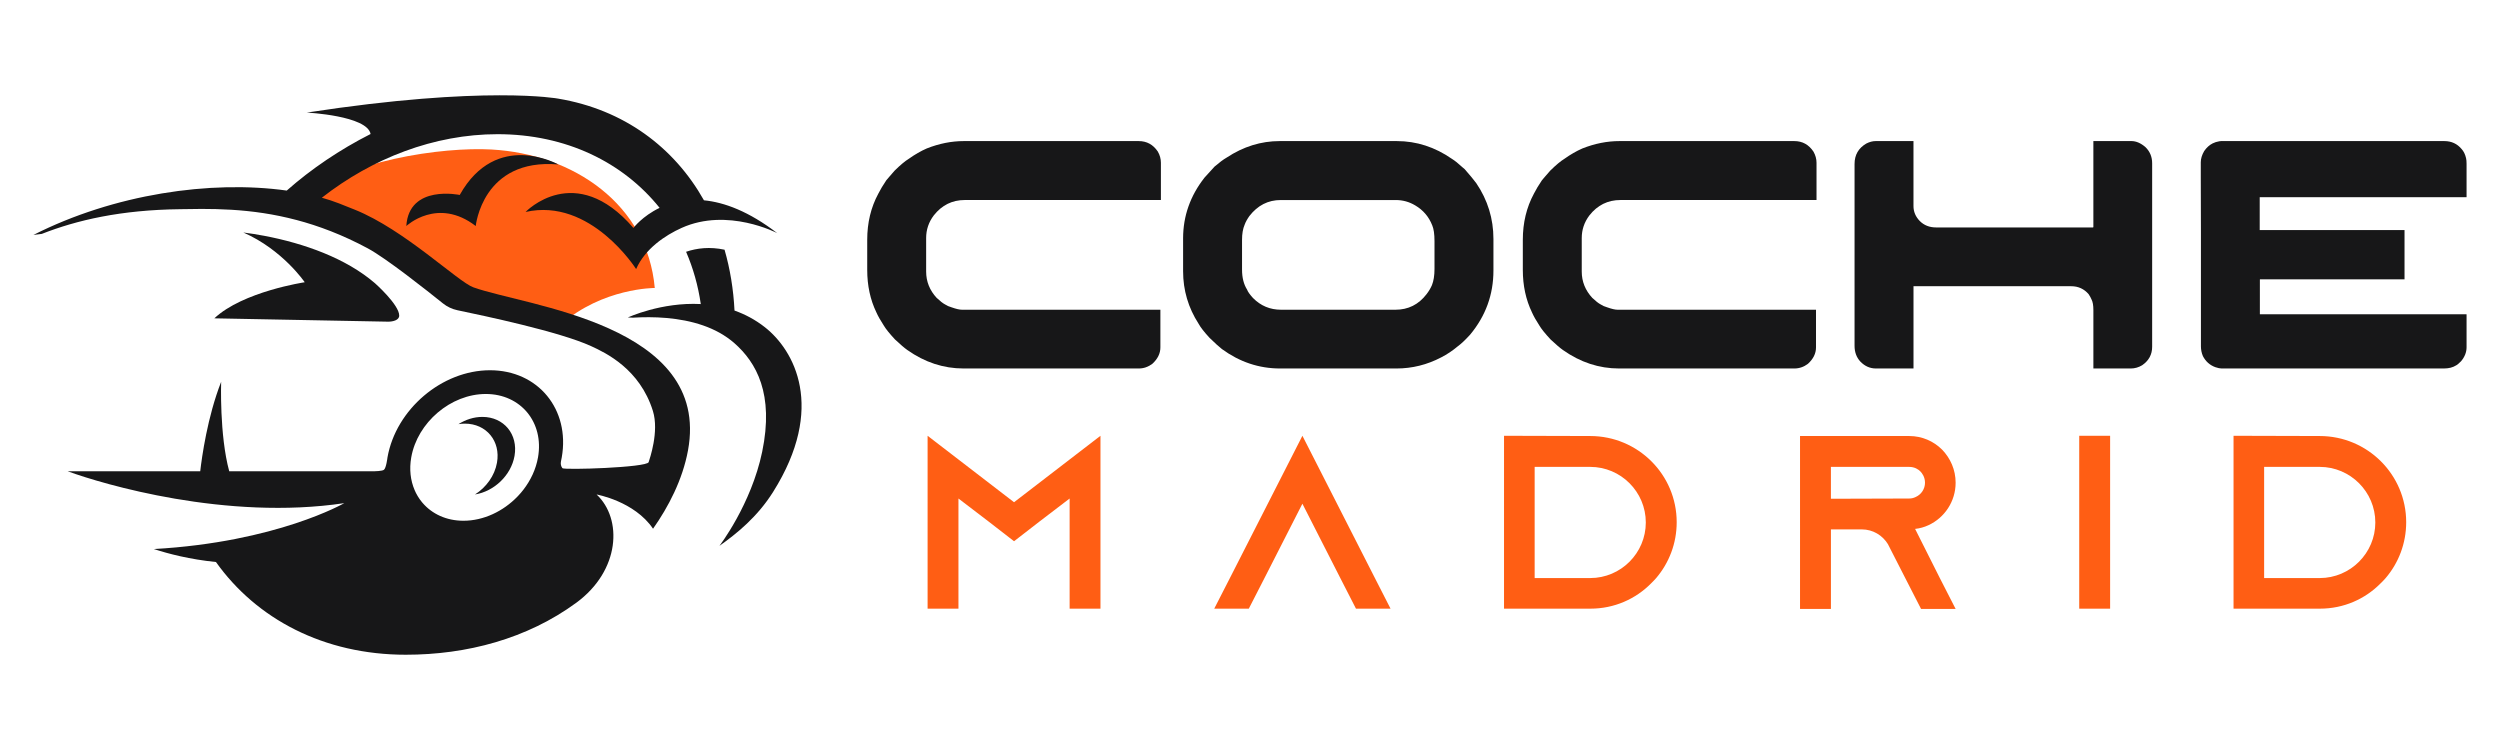
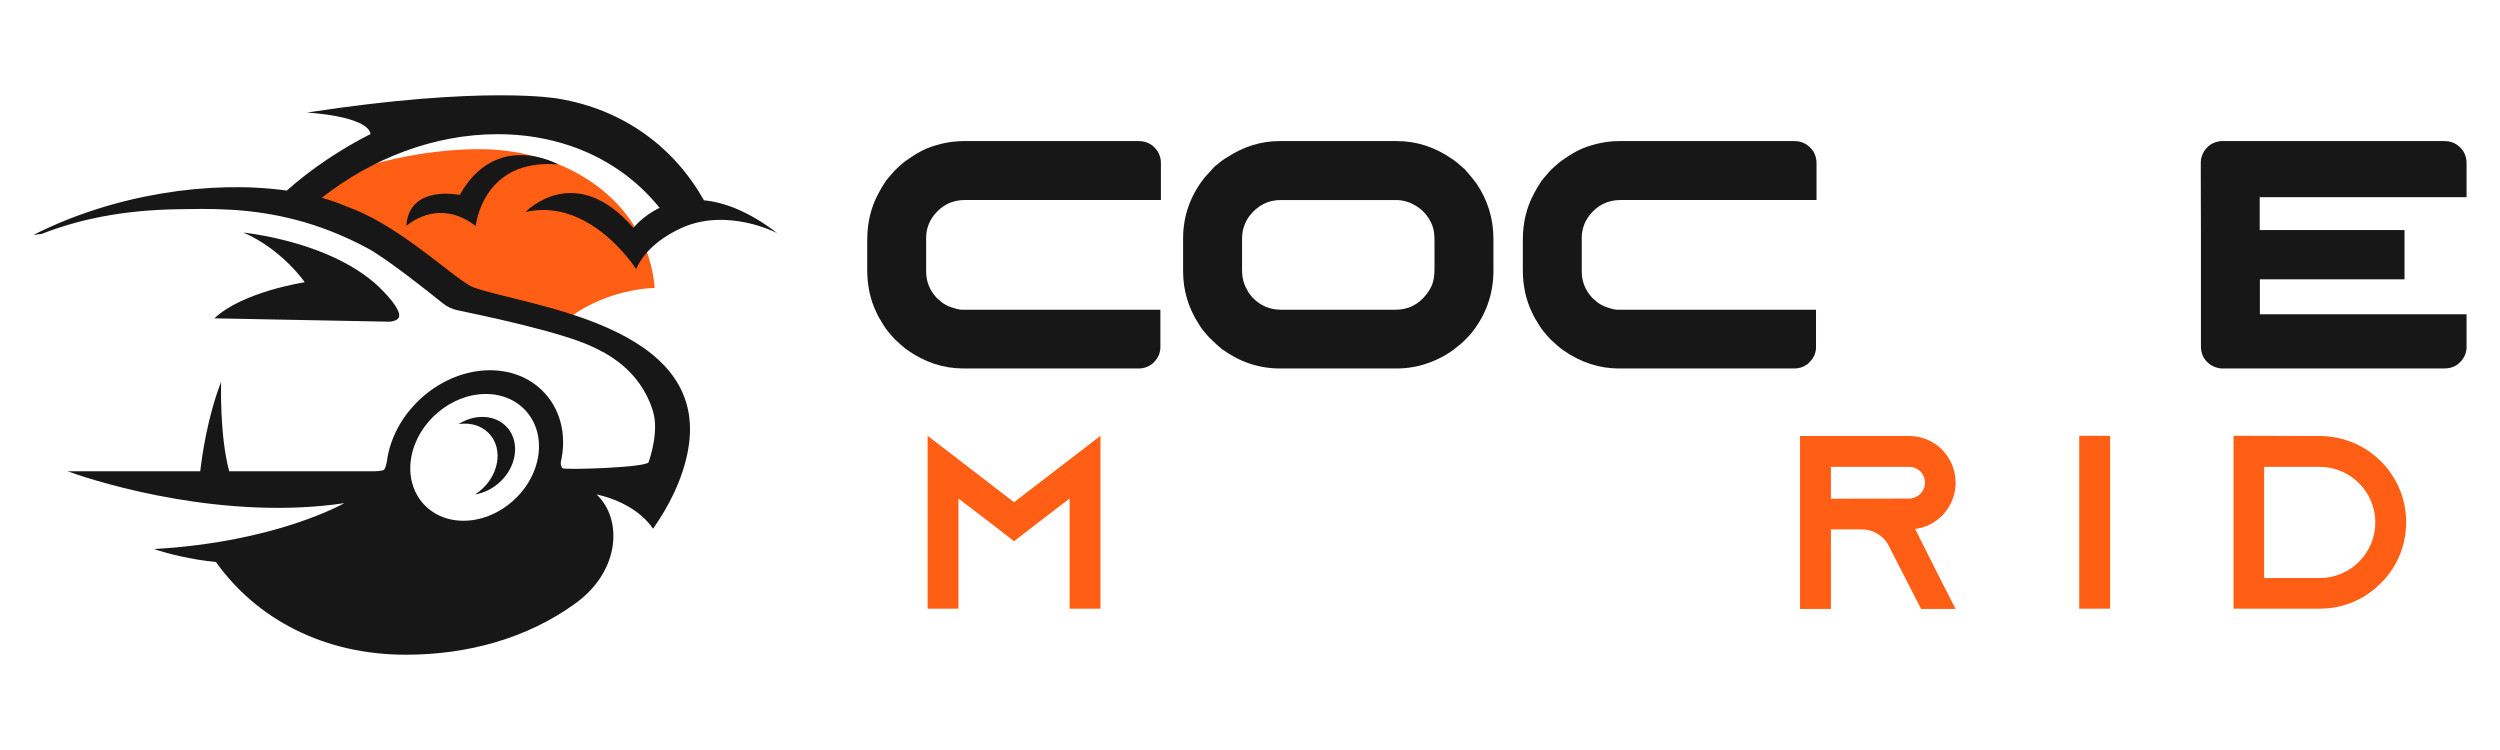
<svg xmlns="http://www.w3.org/2000/svg" version="1.1" id="Calque_1" x="0px" y="0px" width="236.667px" height="71px" viewBox="0 0 236.667 71" enable-background="new 0 0 236.667 71" xml:space="preserve">
  <g>
    <g>
      <path fill="#FF5E14" d="M61.985,27.262c0,0-4.933-0.021-8.903,3.473c0,0-5.091-1.344-5.918-1.6    c-2.114-0.657-5.765-1.91-5.765-1.91c-5.519-6.668-13.432-8.073-13.432-8.073c4.742-4.037,14.002-5.25,18.545-5    C54.31,14.583,61.283,19.358,61.985,27.262z" />
      <g>
-         <path fill="#171718" d="M72.416,30.982c-0.924-0.726-1.9-1.235-2.883-1.582c-0.099-2.01-0.417-3.942-0.943-5.761     c-1.391-0.297-2.611-0.154-3.641,0.196c0.667,1.541,1.138,3.2,1.392,4.949c-3.744-0.197-6.905,1.271-6.905,1.271     c0.166,0.003,0.328,0.01,0.488,0.018c1.891-0.116,4.39-0.047,6.635,0.735c0.113,0.04,0.226,0.081,0.337,0.124     c0.024,0.009,0.047,0.019,0.071,0.027c0.246,0.097,0.487,0.203,0.723,0.319c0.021,0.01,0.042,0.021,0.063,0.031     c0.238,0.119,0.472,0.248,0.699,0.388c0.016,0.01,0.032,0.021,0.048,0.031c0.229,0.143,0.451,0.297,0.666,0.465     c0.013,0.009,0.024,0.019,0.037,0.029c0.104,0.08,0.205,0.164,0.305,0.252c2.104,1.844,3.781,4.824,2.645,10.297     c-1.036,4.986-4.047,8.905-4.047,8.905c1.63-1.159,3.581-2.72,5.081-5.106C78.208,38.582,75.181,33.156,72.416,30.982z" />
        <path fill="#171718" d="M52.85,15.569c0,0-5.857-3.313-9.329,2.887c0,0-4.808-1.027-5.056,2.941c0,0,2.954-2.782,6.572,0     C45.038,21.397,45.658,14.949,52.85,15.569z" />
        <path fill="#171718" d="M45.664,39.467c-0.799,0-1.583,0.254-2.264,0.686c0.199-0.032,0.401-0.049,0.604-0.049     c2.041,0,3.404,1.654,3.044,3.695c-0.219,1.242-1.026,2.34-2.083,3.01c1.808-0.285,3.419-1.809,3.743-3.646     C49.067,41.121,47.704,39.467,45.664,39.467z" />
        <path fill="#171718" d="M36.737,30.452c0.008,0,0.016,0,0.024,0c0.411,0,1.022-0.134,1.031-0.565     c0.02-1.024-2.295-3.075-2.295-3.075c-0.155-0.134-0.316-0.264-0.479-0.392c-0.028-0.022-0.055-0.043-0.083-0.065     c-0.157-0.122-0.318-0.24-0.481-0.356c-0.032-0.022-0.064-0.044-0.095-0.066c-0.169-0.118-0.34-0.233-0.514-0.345     c-0.015-0.009-0.03-0.019-0.044-0.028c-0.171-0.108-0.345-0.214-0.521-0.318c-0.024-0.014-0.048-0.029-0.072-0.043     c-0.18-0.104-0.363-0.207-0.549-0.306c-0.034-0.018-0.068-0.036-0.102-0.054c-0.187-0.099-0.375-0.195-0.567-0.289     c-0.023-0.011-0.046-0.022-0.07-0.033c-0.193-0.093-0.388-0.184-0.584-0.272c-0.012-0.005-0.023-0.011-0.035-0.016     c-0.202-0.09-0.406-0.176-0.611-0.26c-0.031-0.013-0.063-0.026-0.094-0.039c-0.203-0.083-0.407-0.163-0.612-0.239     c-0.026-0.01-0.052-0.019-0.078-0.029c-0.43-0.159-0.865-0.308-1.303-0.446c-0.024-0.007-0.047-0.015-0.071-0.022     c-0.215-0.067-0.43-0.131-0.646-0.193c-0.026-0.007-0.053-0.015-0.079-0.022c-0.449-0.127-0.9-0.245-1.352-0.351     c-0.013-0.003-0.026-0.006-0.04-0.01c-0.22-0.051-0.441-0.101-0.662-0.147c-0.024-0.005-0.05-0.01-0.075-0.016     c-0.22-0.047-0.44-0.091-0.659-0.132c-0.004-0.001-0.008-0.002-0.012-0.002c0,0,0,0,0,0c-0.667-0.126-1.327-0.231-1.972-0.314     c3.733,1.64,5.812,4.711,5.812,4.711s-5.859,0.878-8.556,3.416L36.737,30.452z" />
        <path fill="#171718" d="M44.809,27.2c-1.457-0.527-6.516-5.455-11.206-7.344c-0.978-0.394-2.005-0.83-3.134-1.139     c4.774-3.736,10.638-6.014,16.634-6.014c6.494,0,11.891,2.672,15.34,6.974c-1.637,0.786-2.479,1.901-2.479,1.901     c-5.541-6.417-10.211-1.511-10.211-1.511c6.163-1.4,10.467,5.405,10.467,5.405c0.843-1.922,2.746-3.194,4.31-3.898     c4.363-1.964,9.049,0.496,9.049,0.496c-2.7-2.069-5.019-2.921-6.938-3.108c-2.823-5.017-7.578-8.586-13.793-9.623l0.003-0.001     c0,0-6.894-1.282-23.809,1.32c0,0,5.717,0.284,6.041,2.028c-2.896,1.467-5.611,3.298-7.937,5.355     c-7.189-1.008-16.364,0.335-23.98,4.199l0.792-0.098c3.314-1.301,7.476-2.274,13.106-2.338l2.021-0.026     c1.797,0,3.752,0.077,5.86,0.399c1.001,0.153,2.037,0.363,3.106,0.645c0,0,0,0,0-0.001c2.12,0.559,4.373,1.406,6.756,2.685     c1.764,0.946,5.617,4.004,7.118,5.21c0.402,0.323,0.875,0.547,1.381,0.653c2.422,0.508,9.642,2.017,12.659,3.401     c1.375,0.629,4.607,2.162,5.843,6.137c0.605,1.944-0.308,4.539-0.403,4.844c-0.16,0.514-8.019,0.757-8.164,0.571     c-0.141-0.181-0.188-0.415-0.134-0.661c0.027-0.119,0.05-0.24,0.072-0.361c0.802-4.549-2.246-8.25-6.794-8.25     c-4.549,0-8.902,3.701-9.704,8.25c0,0-0.117,1-0.334,1.172c-0.163,0.129-0.825,0.143-1.163,0.143H21.701     c-0.939-3.445-0.765-8.471-0.765-8.471c-1.298,3.314-1.827,7.128-1.981,8.471h-2.076H6.408     c3.359,1.229,15.017,4.686,26.185,3.016c0,0-6.398,3.691-18.027,4.345c1.388,0.454,3.411,0.979,5.878,1.228     c3.83,5.385,10.204,8.777,17.97,8.777c5.772,0,11.484-1.508,16.139-4.919c4.168-3.056,4.39-7.94,1.925-10.251     c0,0,3.579,0.633,5.343,3.242c1.457-2.068,2.795-4.631,3.309-7.412C67.342,30.665,49.734,28.98,44.809,27.2z M50.932,43.299     c-0.197,1.119-0.691,2.168-1.386,3.064c-0.073,0.094-0.148,0.187-0.225,0.277c-0.024,0.028-0.049,0.057-0.075,0.085     c-0.058,0.067-0.118,0.133-0.179,0.198c-0.026,0.027-0.052,0.057-0.079,0.084c-1.345,1.394-3.206,2.291-5.115,2.291     c-1.618,0-2.973-0.646-3.869-1.691c-0.024-0.028-0.048-0.057-0.072-0.086c-0.057-0.069-0.112-0.141-0.165-0.214     c-0.01-0.013-0.02-0.024-0.028-0.038c-0.063-0.088-0.121-0.178-0.177-0.27c-0.014-0.022-0.026-0.046-0.04-0.068     c-0.042-0.072-0.083-0.146-0.122-0.221c-0.014-0.027-0.028-0.055-0.042-0.082c-0.038-0.077-0.074-0.156-0.108-0.236     c-0.388-0.904-0.518-1.963-0.318-3.094c0.583-3.309,3.75-6,7.058-6S51.516,39.99,50.932,43.299z" />
      </g>
    </g>
    <g>
      <g>
        <path fill="#171718" d="M91.245,13.356h16.552c0.762,0,1.365,0.33,1.809,0.989c0.195,0.34,0.293,0.695,0.293,1.066v3.524H91.338     c-1.195,0-2.174,0.484-2.937,1.453c-0.484,0.639-0.726,1.354-0.726,2.148v3.168c0,0.948,0.334,1.782,1.004,2.504     c0.319,0.299,0.577,0.5,0.772,0.603c0.186,0.124,0.392,0.216,0.618,0.278c0.433,0.154,0.763,0.231,0.989,0.231h18.792v3.571     c0,0.566-0.252,1.081-0.756,1.545c-0.393,0.299-0.824,0.447-1.299,0.447H91.214c-1.896,0-3.667-0.582-5.316-1.746     c-0.278-0.195-0.67-0.53-1.174-1.004c-0.526-0.566-0.881-1.01-1.066-1.329c-0.309-0.474-0.541-0.886-0.696-1.236     c-0.577-1.195-0.865-2.535-0.865-4.018v-2.844c0-1.617,0.35-3.075,1.051-4.374c0.186-0.371,0.438-0.793,0.757-1.267     c0.083-0.093,0.17-0.196,0.263-0.309c0.155-0.186,0.33-0.386,0.525-0.603c0.546-0.536,0.989-0.906,1.329-1.112     c0.577-0.412,1.149-0.742,1.715-0.989C88.912,13.588,90.081,13.356,91.245,13.356z" />
        <path fill="#171718" d="M121.148,13.356h11.082c1.863,0,3.605,0.562,5.223,1.685c0.268,0.165,0.604,0.433,1.004,0.804     c0.063,0.051,0.129,0.108,0.201,0.17c0.506,0.577,0.871,1.02,1.098,1.329c1.082,1.597,1.623,3.358,1.623,5.285v2.982     c0,2.277-0.736,4.302-2.211,6.074c-0.463,0.505-0.844,0.865-1.143,1.081c-0.516,0.434-1.047,0.789-1.592,1.066     c-1.34,0.701-2.752,1.051-4.234,1.051h-11.02c-1.988,0-3.822-0.612-5.502-1.838c-0.277-0.217-0.668-0.572-1.174-1.066     c-0.504-0.546-0.85-0.99-1.035-1.33C112.49,29.134,112,27.476,112,25.673v-3.106c0-2.112,0.676-4.028,2.025-5.749     c0.195-0.227,0.516-0.577,0.957-1.051c0.443-0.381,0.824-0.665,1.145-0.85C117.703,13.876,119.377,13.356,121.148,13.356z      M117.58,22.706v2.813c0,0.763,0.158,1.396,0.479,1.901c0.063,0.186,0.248,0.448,0.557,0.789c0.73,0.742,1.617,1.112,2.658,1.112     h10.832c1.205,0,2.186-0.489,2.938-1.468c0.215-0.278,0.385-0.562,0.51-0.85c0.164-0.402,0.246-0.917,0.246-1.545v-2.627     c0-0.669-0.072-1.169-0.215-1.499c-0.32-0.814-0.855-1.442-1.607-1.885c-0.566-0.34-1.18-0.51-1.84-0.51h-10.895     c-1.195,0-2.184,0.505-2.967,1.514c-0.217,0.309-0.367,0.583-0.449,0.819C117.662,21.65,117.58,22.128,117.58,22.706z" />
        <path fill="#171718" d="M153.309,13.356h16.553c0.762,0,1.363,0.33,1.807,0.989c0.195,0.34,0.295,0.695,0.295,1.066v3.524     h-18.561c-1.195,0-2.174,0.484-2.938,1.453c-0.484,0.639-0.727,1.354-0.727,2.148v3.168c0,0.948,0.336,1.782,1.006,2.504     c0.318,0.299,0.576,0.5,0.771,0.603c0.186,0.124,0.393,0.216,0.619,0.278c0.432,0.154,0.762,0.231,0.988,0.231h18.793v3.571     c0,0.566-0.252,1.081-0.758,1.545c-0.391,0.299-0.824,0.447-1.297,0.447h-16.584c-1.895,0-3.666-0.582-5.314-1.746     c-0.279-0.195-0.67-0.53-1.176-1.004c-0.525-0.566-0.881-1.01-1.066-1.329c-0.309-0.474-0.541-0.886-0.695-1.236     c-0.576-1.195-0.865-2.535-0.865-4.018v-2.844c0-1.617,0.35-3.075,1.051-4.374c0.186-0.371,0.438-0.793,0.758-1.267     c0.082-0.093,0.17-0.196,0.262-0.309c0.154-0.186,0.33-0.386,0.525-0.603c0.547-0.536,0.99-0.906,1.33-1.112     c0.576-0.412,1.148-0.742,1.715-0.989C150.975,13.588,152.145,13.356,153.309,13.356z" />
-         <path fill="#171718" d="M177.557,13.356h3.586v6.15c0,0.536,0.199,1.01,0.602,1.422c0.402,0.402,0.918,0.603,1.545,0.603h14.852     l0.031-0.031v-8.145h3.602c0.443,0,0.885,0.19,1.328,0.572c0.424,0.412,0.635,0.922,0.635,1.53v17.371     c0,0.731-0.314,1.313-0.943,1.746c-0.34,0.206-0.701,0.309-1.082,0.309h-3.539v-5.532c0-0.443-0.057-0.773-0.17-0.989     c-0.063-0.154-0.154-0.325-0.277-0.51c-0.434-0.505-0.984-0.757-1.654-0.757h-14.928v7.788h-3.555     c-0.566,0-1.063-0.221-1.484-0.664c-0.359-0.391-0.541-0.886-0.541-1.483V15.52c0-0.855,0.371-1.499,1.113-1.932     C176.984,13.433,177.277,13.356,177.557,13.356z" />
        <path fill="#171718" d="M231.4,13.356c0.67,0,1.215,0.252,1.637,0.757c0.197,0.216,0.336,0.505,0.418,0.865     c0.031,0.124,0.047,0.299,0.047,0.525v3.168H213.92v3.106h13.709v4.667h-13.678l-0.016,0.015v3.292h19.551     c0.01,0,0.016,0.005,0.016,0.016v3.107c0,0.473-0.176,0.916-0.525,1.328c-0.217,0.217-0.371,0.346-0.465,0.387     c-0.309,0.195-0.689,0.293-1.143,0.293h-21.066c-0.143,0-0.34-0.041-0.586-0.123c-0.525-0.195-0.918-0.546-1.176-1.051     c-0.123-0.289-0.186-0.598-0.186-0.928V21.917c-0.01-0.525-0.014-2.236-0.014-5.131v-1.422c0-0.34,0.107-0.695,0.324-1.066     c0.227-0.33,0.494-0.571,0.803-0.726c0.227-0.103,0.396-0.16,0.51-0.17c0.063-0.021,0.154-0.036,0.279-0.046H231.4z" />
      </g>
      <g>
        <path fill="#FF5E14" d="M104.178,41.254v16.367h-2.92V47.193l-2.877,2.197l-2.385,1.848l-2.385-1.848l-2.877-2.197v10.428h-2.921     V41.254l2.921,2.245l5.262,4.046l5.262-4.046L104.178,41.254z" />
-         <path fill="#FF5E14" d="M131.639,57.621h-3.273l-1.496-2.923l-3.576-7.014l-3.576,7.014l-1.498,2.923h-3.273l1.496-2.923     l6.852-13.444l6.85,13.444L131.639,57.621z" />
-         <path fill="#FF5E14" d="M150.541,41.277c4.516,0,8.186,3.647,8.186,8.16c0,2.012-0.727,3.857-1.941,5.285     c-0.139,0.164-0.305,0.327-0.467,0.49c-1.473,1.496-3.508,2.408-5.752,2.408h-8.186V41.254L150.541,41.277z M145.281,54.723h5.26     c2.9,0,5.262-2.361,5.262-5.262c0-2.899-2.361-5.262-5.262-5.262h-5.26V54.723z" />
-         <path fill="#FF5E14" d="M183.637,54.723l1.496,2.922h-3.273l-1.496-2.922l-1.566-3.064l-0.07-0.14     c-0.514-0.841-1.426-1.403-2.477-1.403h-2.924v7.529h-2.924V41.277h10.336c1.217,0,2.313,0.49,3.109,1.285     c0.795,0.819,1.285,1.918,1.285,3.134c0,1.776-1.051,3.319-2.57,4.022c-0.4,0.186-0.818,0.303-1.266,0.352L183.637,54.723z      M180.738,47.193c0.209,0,0.42-0.047,0.607-0.141c0.537-0.234,0.889-0.771,0.889-1.356c0-0.537-0.279-0.912-0.445-1.075     c-0.186-0.188-0.537-0.422-1.051-0.422h-7.412v3.017L180.738,47.193z" />
+         <path fill="#FF5E14" d="M183.637,54.723l1.496,2.922h-3.273l-1.496-2.922l-1.566-3.064l-0.07-0.14     c-0.514-0.841-1.426-1.403-2.477-1.403h-2.924v7.529h-2.924V41.277h10.336c1.217,0,2.313,0.49,3.109,1.285     c0.795,0.819,1.285,1.918,1.285,3.134c0,1.776-1.051,3.319-2.57,4.022c-0.4,0.186-0.818,0.303-1.266,0.352z      M180.738,47.193c0.209,0,0.42-0.047,0.607-0.141c0.537-0.234,0.889-0.771,0.889-1.356c0-0.537-0.279-0.912-0.445-1.075     c-0.186-0.188-0.537-0.422-1.051-0.422h-7.412v3.017L180.738,47.193z" />
        <path fill="#FF5E14" d="M196.834,57.621V41.254h2.924v16.367H196.834z" />
        <path fill="#FF5E14" d="M219.6,41.277c4.514,0,8.186,3.647,8.186,8.16c0,2.012-0.725,3.857-1.941,5.285     c-0.139,0.164-0.303,0.327-0.469,0.49c-1.471,1.496-3.506,2.408-5.752,2.408h-8.182V41.254L219.6,41.277z M214.338,54.723h5.262     c2.9,0,5.264-2.361,5.264-5.262c0-2.899-2.363-5.262-5.264-5.262h-5.262V54.723z" />
      </g>
    </g>
  </g>
</svg>